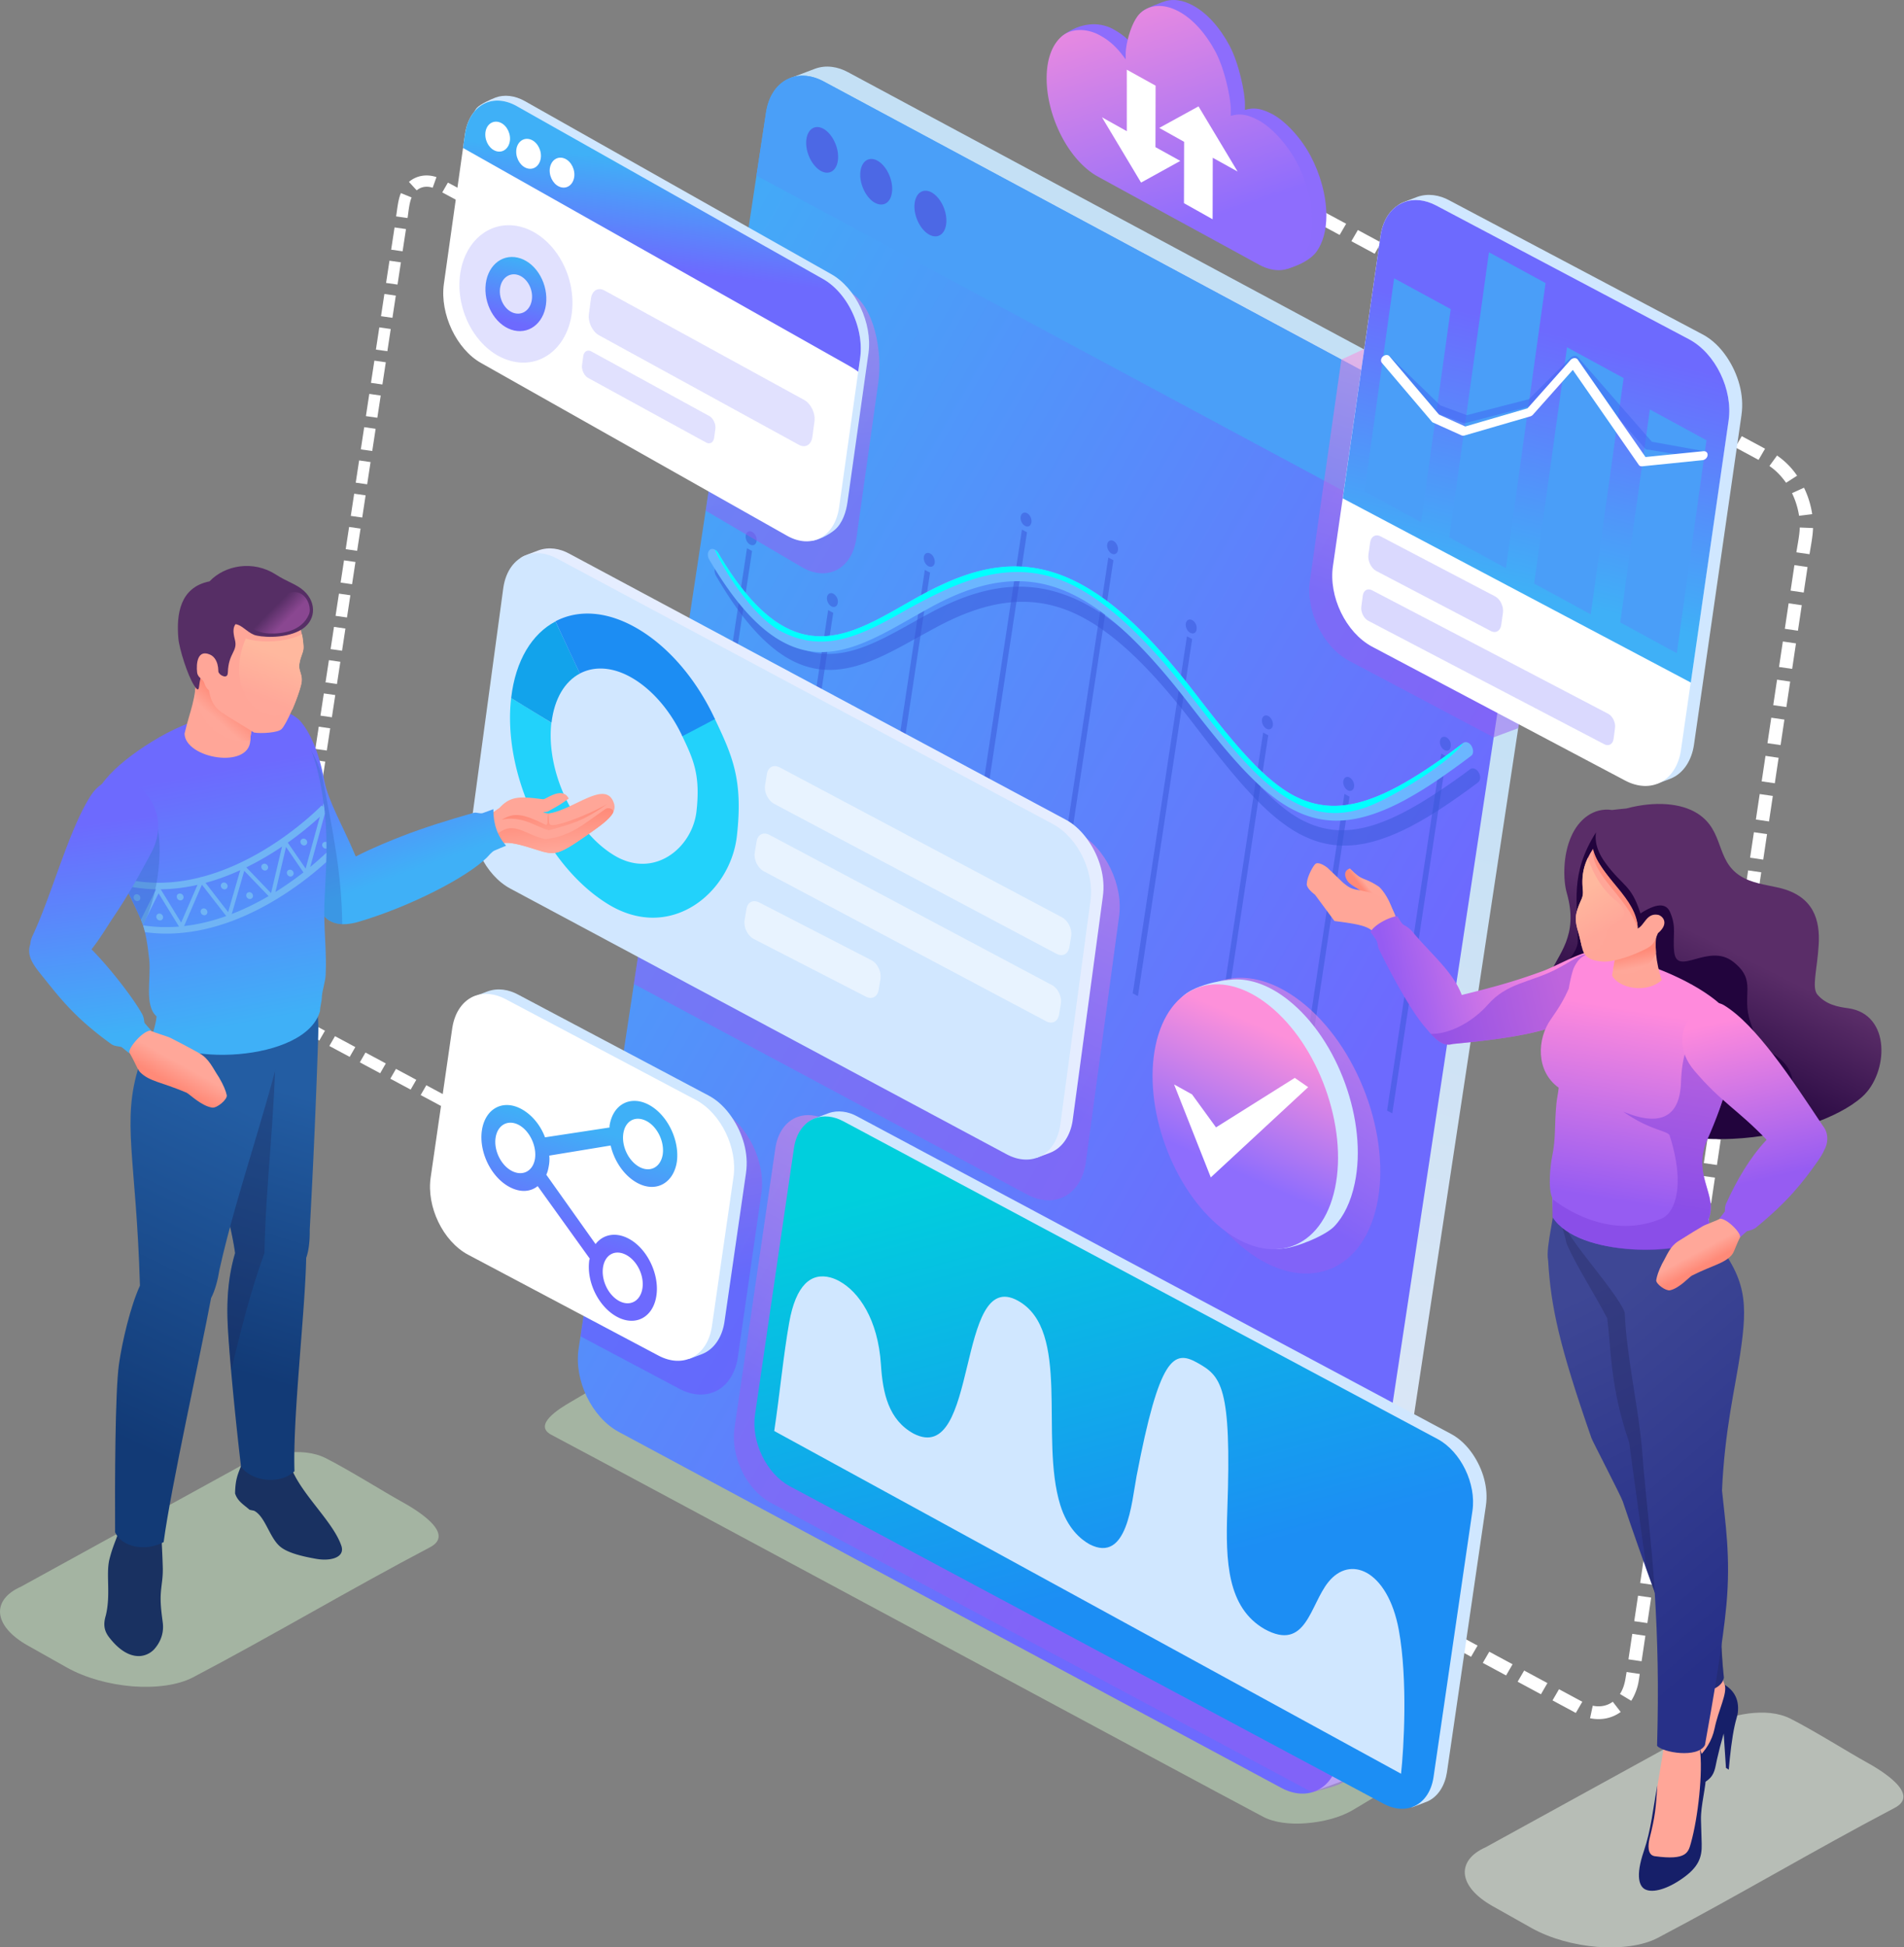
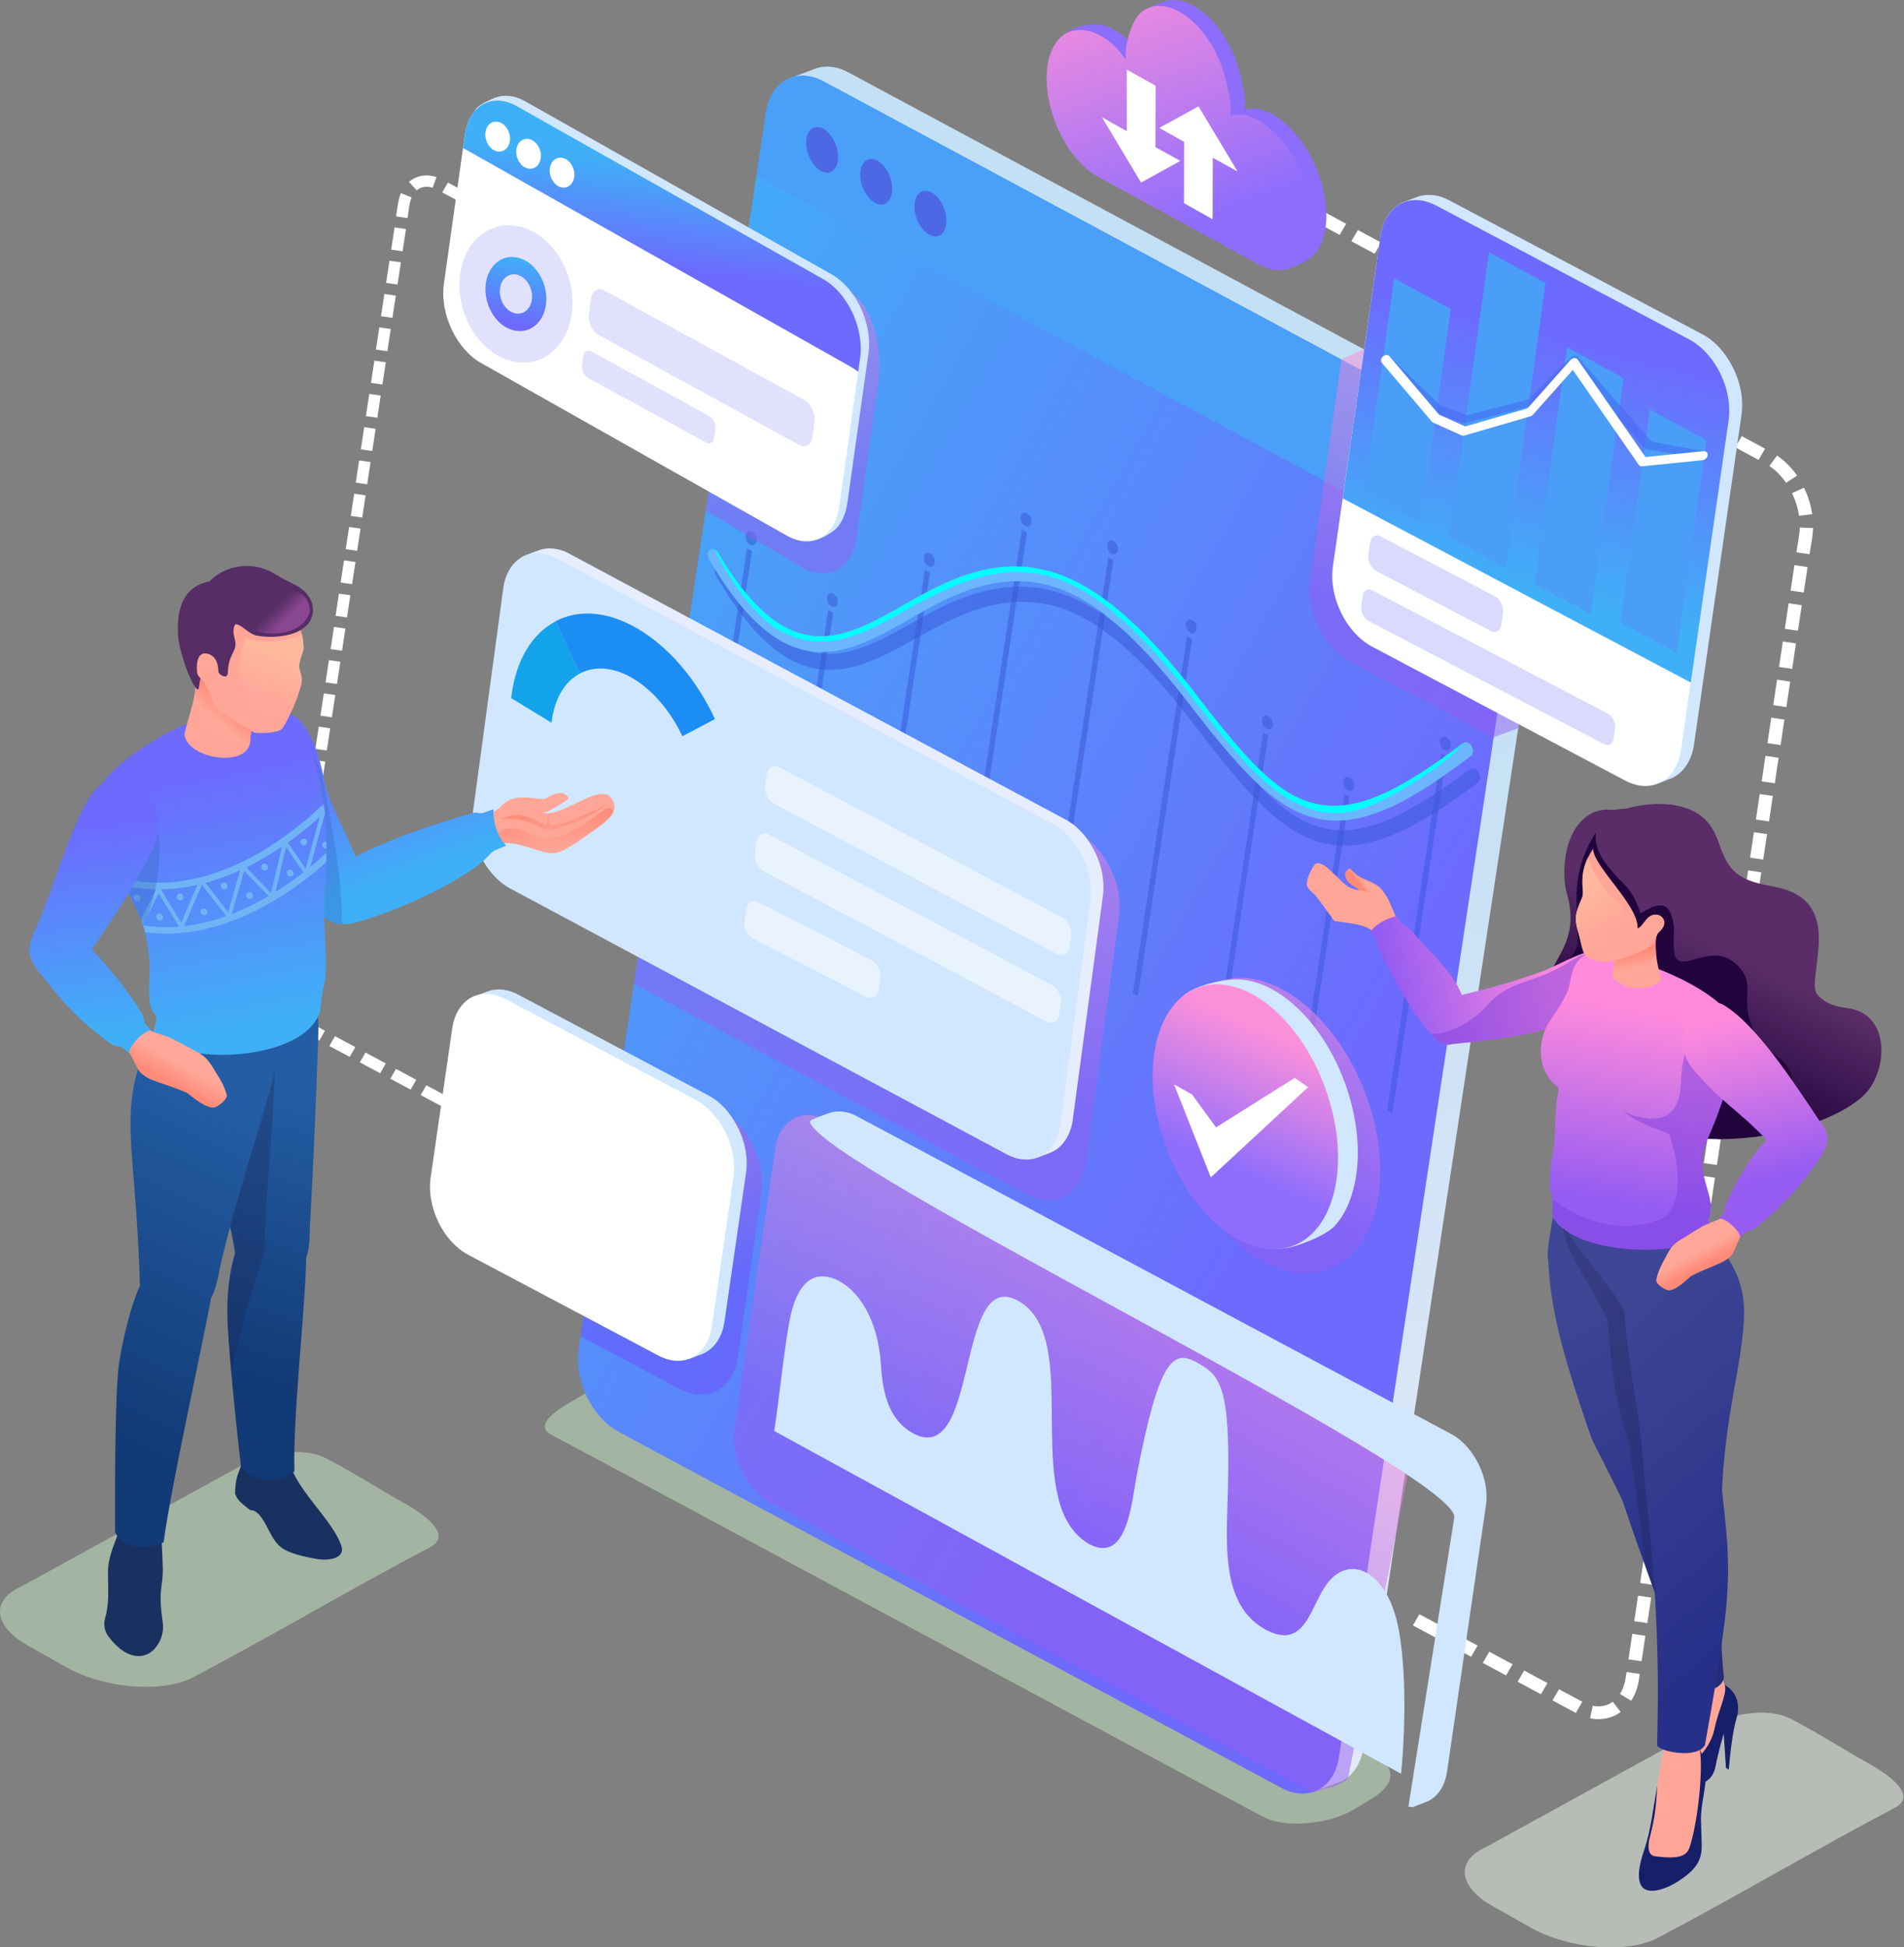
<svg xmlns="http://www.w3.org/2000/svg" width="177" height="181" fill="none">
  <rect width="100%" height="100%" fill="#808080" stroke="none" />
  <path fill="#fff" d="m134.115 151.2-.603 1.039-2.165-1.165.603-1.039 2.165 1.165Zm-17.49-133.621 1.43.773.604-1.04-1.43-.772-.604 1.039Zm2.506 1.356.604-1.04 2.165 1.166-.604 1.04-2.165-1.166Zm3.241 1.736.604-1.04 2.164 1.166-.603 1.04-2.165-1.166Zm3.254 1.748.604-1.039 2.164 1.166-.603 1.04-2.165-1.167Zm3.241 1.736.603-1.039 2.165 1.166-.603 1.04-2.165-1.167Zm3.241 1.75.603-1.04 2.165 1.166-.603 1.039-2.165-1.166Zm3.241 1.735.603-1.039 2.165 1.166-.604 1.039-2.164-1.166Zm3.254 1.749.603-1.04 2.165 1.166-.604 1.04-2.164-1.166Zm3.24 1.736.604-1.04 2.165 1.166-.604 1.04-2.165-1.166Zm3.241 1.748.604-1.039L147.853 33l-.604 1.04-2.165-1.167Zm3.254 1.736.604-1.039 2.165 1.166-.604 1.04-2.165-1.167Zm3.241 1.75.604-1.04 2.165 1.166-.604 1.039-2.165-1.166Zm3.241 1.735.604-1.039 2.164 1.166-.603 1.039-2.165-1.166Zm3.241 1.749.603-1.04 2.165 1.166-.603 1.04-2.165-1.166Zm3.254 1.736.603-1.04 2.165 1.166-.603 1.04-2.165-1.166Zm3.175 1.736c.617.418 1.115.95 1.548 1.558l1.024-.658a7.167 7.167 0 0 0-1.863-1.876l-.709.976Zm2.099 2.521a7.42 7.42 0 0 1 .656 2.104l1.221-.152a8.558 8.558 0 0 0-.761-2.458l-1.116.506Zm.722 3.194c-.026.747-.21 1.596-.315 2.306l1.22.177c.118-.747.302-1.634.328-2.433l-1.233-.05Zm-.499 3.497 1.221.177-.355 2.37-1.22-.177.354-2.37Zm-.538 3.548 1.221.177-.355 2.37-1.22-.177.354-2.37Zm-.537 3.548 1.22.178-.354 2.37-1.221-.178.355-2.37Zm-.538 3.548 1.22.178-.354 2.37-1.221-.178.355-2.37Zm-.538 3.536 1.22.177-.354 2.37-1.221-.178.355-2.37Zm-.538 3.547 1.22.178-.354 2.37-1.221-.178.355-2.37Zm-.538 3.549 1.22.177-.354 2.37-1.221-.178.355-2.37Zm-.538 3.548 1.22.177-.354 2.37-1.221-.178.355-2.37Zm-.538 3.548 1.22.177-.354 2.37-1.22-.178.354-2.37Zm-.538 3.548 1.22.177-.354 2.37-1.22-.178.354-2.37Zm-.538 3.548 1.22.177-.354 2.37-1.22-.178.354-2.37Zm-.538 3.548 1.22.177-.354 2.37-1.22-.178.354-2.37Zm-.538 3.548 1.22.177-.354 2.37-1.22-.178.354-2.37Zm-.538 3.548 1.22.177-.354 2.37-1.22-.178.354-2.37Zm-.538 3.548 1.22.177-.354 2.37-1.22-.178.354-2.369Zm-.538 3.548 1.22.177-.354 2.37-1.22-.178.354-2.369Zm-.538 3.548 1.22.177-.354 2.37-1.22-.178.354-2.369Zm-.538 3.548 1.22.177-.354 2.37-1.22-.177.354-2.37Zm-.538 3.548 1.22.177-.354 2.37-1.22-.177.354-2.37Zm-.538 3.548 1.221.177-.355 2.37-1.22-.177.354-2.37Zm-.538 3.548 1.221.177-.355 2.37-1.22-.177.354-2.37Zm-.538 3.548 1.221.177-.355 2.37-1.22-.177.354-2.37Zm-.538 3.548 1.221.178-.355 2.369-1.22-.177.354-2.37Zm-.538 3.548 1.221.178-.355 2.369-1.22-.177.354-2.37Zm-.538 3.548 1.221.178-.355 2.369-1.22-.177.354-2.37Zm-.537 3.548 1.22.178-.354 2.369-1.221-.177.355-2.37Zm-.538 3.548 1.22.178-.354 2.369-1.221-.177.355-2.37Zm-.552 3.548 1.221.178-.355 2.369-1.22-.177.354-2.37Zm-.537 3.548 1.22.178-.354 2.369-1.221-.177.355-2.37Zm-.525 3.548 1.22.178-.079.545a5.025 5.025 0 0 1-.708 1.951l-1.05-.634c.289-.443.446-.975.525-1.495l.092-.545Zm-1.286 2.763c-.538.393-1.194.507-1.863.367l-.25 1.166c1.011.203 2.008.025 2.848-.583l-.735-.95Zm-2.834 0-.604 1.039-2.165-1.166.604-1.039 2.165 1.166Zm-3.241-1.736-.604 1.039-2.165-1.166.604-1.039 2.165 1.166Zm-3.241-1.749-.604 1.039-2.165-1.166.604-1.039 2.165 1.166Zm-3.254-1.736-.604 1.039-2.164-1.166.603-1.039 2.165 1.166Z" />
  <path fill="#8D6DFC" d="M103.452 2.69c1.128.608 1.784 1.305 2.519 2.306-.013-.178-.013.469-.013-.52 0-.988-.577-2.597.223-3.396.315-.316 1.876-.9 2.244-1 .708-.178 1.548-.064 2.427.405 1.351.71 2.559 2.09 3.451 3.763.892 1.673 1.443 4.448 1.43 5.449 0 1.001 0 .342-.013.52.748-.216 1.417-.216 2.585.405 1.154.62 2.611 2.142 3.516 3.84.905 1.698 1.47 3.687 1.483 5.537 0 1.445-.341 2.598-.919 3.396-.59.798-1.719 1.28-2.519 1.533-2.296.773-6.744-3.738-9.08-5.018-2.479-1.356-4.959-2.711-7.413-4.055-1.338-.735-2.545-2.129-3.398-3.788-.853-1.66-1.378-3.6-1.365-5.411.013-1.052-.787-2.636.25-3.396 1.587-1.179 3.306-1.255 4.592-.57Z" />
  <path fill="url(#a)" d="M102.153 3.235c1.128.595 1.784 1.305 2.506 2.306-.013-.178-.013.469-.013-.52 0-.988.564-3.155 1.443-3.877.879-.723 2.099-.811 3.451-.102 1.351.71 2.558 2.091 3.451 3.764.892 1.672 1.443 4.448 1.43 5.449 0 1 0 .342-.013.52.748-.216 1.417-.216 2.585.405 1.154.62 2.611 2.141 3.516 3.84.905 1.697 1.47 3.674 1.483 5.537 0 1.862-.551 3.244-1.47 3.978-.905.723-2.152.799-3.529.038a2640.18 2640.18 0 0 0-7.519-4.105l-7.413-4.055c-1.338-.735-2.546-2.129-3.398-3.789-.853-1.66-1.378-3.599-1.365-5.41.013-1.813.564-3.143 1.443-3.865.88-.735 2.283-.71 3.412-.114Z" />
  <path fill="#fff" d="m104.751 12.193-2.31-1.292 3.635 6.07 3.648-2.015-2.31-1.28.013-5.715-2.676-1.483v5.715Z" />
  <path fill="#fff" d="m112.741 14.664 2.309 1.28-3.634-6.057-3.648 2.002 2.309 1.293-.013 5.702 2.664 1.495.013-5.715ZM43.935 19.403l.525-.912 1.89 1.014-.526.912-1.889-1.014Zm2.782 85.267-1.417-.76-.525.912 1.417.761.525-.913Zm-2.362-1.28-.525.913-1.89-1.014.526-.912 1.889 1.013Zm-2.834-1.508-.525.913-1.89-1.014.525-.912 1.89 1.013Zm-2.821-1.52-.525.912-1.89-1.014.525-.912 1.89 1.014Zm-2.834-1.52-.525.912-1.89-1.014.525-.912 1.89 1.013Zm-2.834-1.521-.525.912-1.89-1.014.525-.912 1.89 1.014ZM30.21 95.8l-.525.912-.971-.52a4.604 4.604 0 0 1-.945-.697l.761-.735c.184.177.473.406.709.52l.97.52Zm-2.283-1.775a4.81 4.81 0 0 1-.722-1.736l-1.063.19c.144.748.446 1.47.866 2.116l.919-.57Zm-.8-2.66c.025-.66.183-1.37.275-2.003l-1.063-.152c-.105.659-.262 1.432-.289 2.116l1.076.038Zm.445-3.042-1.063-.152.315-2.066 1.063.152-.315 2.066Zm.46-3.092-1.063-.152.315-2.066 1.062.153-.315 2.065Zm.472-3.092-1.063-.152.315-2.065 1.063.152-.315 2.065Zm.472-3.092-1.063-.152.315-2.065 1.063.152-.315 2.065Zm.473-3.091-1.063-.153.315-2.065 1.063.152-.315 2.066Zm.472-3.105-1.063-.152.315-2.066 1.063.153-.315 2.065Zm.46-3.092-1.064-.152.315-2.066 1.063.153-.315 2.065Zm.471-3.092-1.062-.152.315-2.065 1.062.152-.314 2.065Zm.473-3.092-1.063-.152.315-2.065 1.063.152-.315 2.065Zm.472-3.092-1.063-.152.315-2.065 1.063.152-.315 2.066Zm.46-3.091-1.063-.152.315-2.066 1.062.152-.315 2.066Zm.472-3.092-1.063-.152.315-2.066 1.063.152-.315 2.066Zm.472-3.105-1.063-.152.315-2.065 1.063.152-.315 2.065Zm.473-3.092-1.063-.152.315-2.065 1.062.152-.314 2.065Zm.459-3.091-1.063-.152.315-2.066 1.063.152-.315 2.066Zm.472-3.092-1.063-.152.315-2.066 1.063.152-.315 2.066Zm.472-3.092-1.062-.152.315-2.066 1.062.152-.315 2.066Zm.473-3.092-1.063-.152.315-2.066 1.063.153-.315 2.065Zm.459-3.092-1.063-.152.315-2.065 1.063.152-.315 2.065Zm.472-3.105-1.062-.151.314-2.066 1.063.152-.315 2.066Zm.473-3.091-1.063-.152.315-2.066 1.063.152-.315 2.066Zm.472-3.092-1.063-.152.315-2.066 1.063.152-.315 2.066Zm.46-3.092-1.063-.152c.105-.646.17-1.52.446-2.167l.997.406c-.236.52-.302 1.47-.38 1.913Zm.852-2.572c.42-.355.971-.419 1.483-.241l.354-.989c-.892-.304-1.85-.164-2.559.444l.722.786Zm2.375.19.525-.913 1.89 1.014-.526.912-1.889-1.013Z" />
  <path fill="#C8E8C4" d="m127.87 163.352-65.355-34.897c-1.6-.71-3.963-1.381-5.537-.456l-4.028 2.369c-.814.482-3.477 2.053-1.693 2.991 5.235 2.75 60.855 32.705 66.169 35.505 1.01.533 2.48.723 4.028.596 1.535-.127 3.136-.519 4.356-1.254l1.614-.963c1.141-.672 1.771-1.42 1.824-2.129.065-.685-.394-1.331-1.378-1.762Z" opacity=".5" />
  <path fill="url(#b)" d="M78.85 6.72c-.945-.52-2.047-.71-3.084-.33l-2.309.874c-.84 4.194 47.904 158.078 48.967 159.142l2.06-.747c1.352-.52 2.06-1.876 2.27-3.206l17.438-114.906v-.013c.288-1.938-.315-3.94-1.417-5.563-.591-.874-1.378-1.672-2.323-2.166L78.85 6.719Z" />
  <path fill="url(#c)" d="M138.169 40.654 76.566 7.568c-2.506-1.343-4.907-.05-5.353 2.877L53.79 125.35c-.447 2.927 1.22 6.387 3.739 7.743l61.589 33.085c2.507 1.343 4.908.051 5.354-2.864l17.438-114.905c.446-2.94-1.234-6.412-3.74-7.755Z" />
  <path fill="#4A9FF8" d="M138.169 40.654 76.566 7.568c-2.506-1.343-4.907-.05-5.353 2.877l-.892 5.88 70.682 37.963.892-5.905c.46-2.914-1.22-6.386-3.726-7.73Z" />
  <path fill="#4C68E5" d="M76.055 15.716c-.787-.634-1.273-1.939-1.063-2.927.21-.989 1.024-1.28 1.811-.646.787.633 1.273 1.938 1.063 2.927-.21.988-1.024 1.28-1.81.646ZM81.08 18.681c-.787-.633-1.272-1.938-1.062-2.927.21-.988 1.023-1.28 1.81-.646.788.633 1.273 1.939 1.063 2.927-.197.988-1.01 1.267-1.81.646ZM86.12 21.634c-.788-.634-1.274-1.939-1.064-2.927.21-.989 1.024-1.28 1.811-.647.787.634 1.273 1.94 1.063 2.928-.197.988-1.01 1.28-1.81.646Z" />
  <path fill="#3856D8" d="M134.456 68.531c-.275-.14-.538 0-.59.317-.053.33.131.71.407.862.288.152.551.012.59-.317a.837.837 0 0 0-.407-.862ZM64.404 84.13l.472.253 5.039-33.174-.473-.253-5.038 33.174Zm5.51-34.695c-.275-.14-.537 0-.59.33-.052.316.131.71.407.849.289.152.551.012.604-.317.052-.33-.132-.71-.42-.862Zm2.034 40.46.473.254 5.038-33.187-.472-.254-5.039 33.187Zm5.524-34.707c-.275-.152-.538 0-.59.317-.053.316.144.71.406.849.276.152.552 0 .591-.317.066-.317-.131-.697-.407-.849Zm3.477 30.957.486.253 5.025-33.174-.485-.254-5.026 33.175Zm5.524-34.695c-.275-.152-.55 0-.59.317-.053.316.144.71.42.861.275.14.538 0 .59-.316.04-.33-.144-.723-.42-.862Zm3.49 30.956.473.254 5.038-33.187-.472-.253-5.039 33.186ZM95.474 47.7c-.275-.152-.538 0-.59.33-.053.316.13.696.406.848.29.153.538 0 .59-.316.053-.33-.117-.71-.406-.862Zm2.52 37.293.472.253 5.038-33.174-.472-.254-5.039 33.175Zm5.523-34.708c-.275-.152-.538 0-.59.317-.053.317.144.71.407.849.275.152.551 0 .59-.317.052-.304-.131-.697-.407-.849Zm1.785 42.044.485.254 5.039-33.187-.486-.254-5.038 33.187Zm5.524-34.694c-.276-.14-.538-.013-.591.329-.052.317.144.697.407.849.289.152.551.013.59-.304.066-.342-.118-.722-.406-.874Zm1.561 43.628.472.253 5.039-33.174-.473-.253-5.038 33.174Zm5.524-34.708c-.276-.152-.551 0-.591.317-.052.317.145.71.42.862.276.152.538 0 .591-.317.039-.33-.145-.71-.42-.862Zm2.034 40.423.472.253 5.038-33.187-.472-.253-5.038 33.187Zm5.523-34.708c-.275-.152-.537 0-.59.317-.052.33.131.71.407.862.275.152.551 0 .59-.317.053-.33-.131-.71-.407-.862Zm3.478 30.957.485.253 5.038-33.186-.485-.254-5.038 33.187Z" opacity=".5" />
  <path fill="#3856D8" d="M137.462 71.8a.752.752 0 0 0-.315-.317c-.158-.089-.328-.089-.459 0a58.582 58.582 0 0 1-3.241 2.268 34.012 34.012 0 0 1-2.782 1.66c-4.015 2.117-6.915 2.269-9.775.735-2.795-1.558-5.498-4.84-9.027-9.453-3.936-5.17-7.426-8.667-10.93-10.542a13.197 13.197 0 0 0-1.561-.723c-4.041-1.609-8.135-1.051-13.055 1.622-.512.266-.998.545-1.496.824-3.779 2.116-7.322 4.093-11.153 2.04-1.994-1.064-4.054-3.218-6.272-7.007a.75.75 0 0 0-.315-.317c-.157-.089-.328-.089-.459.013-.223.177-.25.595-.052.925 2.466 4.245 4.75 6.627 6.94 7.805 4.12 2.205 7.9.089 11.94-2.166.5-.267.998-.545 1.496-.812 4.684-2.546 8.581-3.091 12.36-1.596.473.19.932.405 1.404.659 3.307 1.774 6.639 5.132 10.444 10.124 3.661 4.778 6.469 8.186 9.5 9.884.052.038.118.064.171.089 3.017 1.61 6.166 1.47 10.431-.76a34.175 34.175 0 0 0 2.847-1.698 71.433 71.433 0 0 0 3.267-2.307c.276-.202.302-.608.092-.95Z" opacity=".5" />
  <path fill="#6BB6FF" d="M136.805 69.355a.752.752 0 0 0-.315-.317c-.158-.076-.328-.089-.459.012a69.795 69.795 0 0 1-3.241 2.32 31.694 31.694 0 0 1-2.782 1.697c-4.015 2.167-6.915 2.357-9.775.862-2.795-1.52-5.498-4.765-9.014-9.339-3.936-5.12-7.426-8.566-10.93-10.39a16.783 16.783 0 0 0-1.548-.71c-4.041-1.546-8.135-.938-13.055 1.8-.512.265-.998.557-1.496.835-3.779 2.167-7.322 4.195-11.153 2.193-1.994-1.04-4.054-3.168-6.272-6.92a.831.831 0 0 0-.314-.316c-.158-.089-.329-.089-.46.013-.223.177-.25.595-.052.925 2.467 4.207 4.75 6.564 6.94 7.704 4.12 2.154 7.9-.025 11.94-2.331l1.496-.837c4.685-2.61 8.582-3.218 12.36-1.761.473.177.932.393 1.404.633 3.307 1.724 6.639 5.044 10.445 9.973 3.66 4.727 6.468 8.097 9.499 9.757.053.025.118.063.171.089 3.017 1.571 6.166 1.394 10.431-.9a35.28 35.28 0 0 0 2.847-1.736 74.04 74.04 0 0 0 3.267-2.344c.249-.152.263-.558.066-.912Z" />
  <path fill="#0FF" d="M136.031 69.05c-1.915 1.458-3.897 2.852-6.022 4.017-4.015 2.167-6.915 2.357-9.775.862-2.795-1.52-5.498-4.764-9.014-9.339-3.123-4.042-7.466-9.174-12.478-11.1-5.38-2.066-9.894-.026-14.551 2.636-3.78 2.166-7.322 4.194-11.153 2.192-1.995-1.04-4.054-3.168-6.272-6.919a.83.83 0 0 0-.315-.317c.63 1.559 3.438 6.184 6.167 7.603 4.12 2.154 7.663.266 11.704-2.04 4.5-2.47 9.145-4.701 14.354-2.712 4.724 1.825 9.263 7.147 12.203 10.961 3.66 4.727 6.284 7.958 9.329 9.605 2.532 1.369 4.657 1.293 6.888.495 2.335-.85 7.741-4.144 8.935-5.944Z" />
  <path fill="url(#d)" d="M100.211 77.4 63.997 58.027 58.92 91.454l36.555 19.565c2.559 1.368 5.012.063 5.459-2.928l3.083-22.808c.459-2.978-1.247-6.514-3.805-7.882Z" opacity=".5" />
  <path fill="#E5EDFF" d="m99.542 84.472-3.517 23.062.42.051 1.155-.431c1.26-.482 1.928-1.749 2.112-2.978l2.808-20.82v-.012c.262-1.8-.302-3.675-1.325-5.17-.551-.81-1.273-1.546-2.165-2.015L52.923 51.462c-.879-.481-1.903-.659-2.873-.304l-1.01.38c-.512.19-.67.33-.67.368.486 4.308 51.854 28.143 51.172 32.566Z" />
  <path fill="#D1E7FF" d="M97.875 76.59 51.768 51.906c-1.023-.545-2.033-.621-2.86-.304-1.076.405-1.876 1.457-2.113 2.99L43.975 75.4c-.42 2.724 1.141 5.956 3.477 7.197l46.12 24.684c2.335 1.255 4.566.051 4.985-2.673l2.808-20.82c.407-2.724-1.154-5.943-3.49-7.197Z" />
  <path fill="#fff" d="M98.74 85.27 72.474 71.32c-.25-.127-.486-.152-.682-.076-.263.101-.447.342-.499.71l-.17 1.026c-.106.646.275 1.419.826 1.723l26.268 13.951c.564.304 1.09.013 1.194-.633l.17-1.026c.093-.66-.288-1.42-.84-1.724ZM97.783 91.555 71.515 77.591c-.249-.127-.485-.152-.682-.076-.262.101-.446.342-.498.71l-.171 1.026c-.105.646.275 1.42.826 1.723L97.26 94.926c.564.304 1.089.012 1.194-.634l.17-1.026c.092-.647-.275-1.42-.84-1.711ZM81.015 89.25 70.57 83.875c-.25-.126-.486-.152-.683-.076-.262.102-.446.343-.498.71l-.17 1.026c-.106.647.275 1.42.826 1.724l10.444 5.372c.564.304 1.089.013 1.194-.633l.17-1.027c.092-.658-.275-1.431-.84-1.723Z" opacity=".5" />
-   <path fill="#22D2FB" d="M47.517 64.881c-.813 7.02 3.228 15.612 9.014 19.16 5.8 3.548 11.35-1.027 11.967-6.31.603-5.285-.42-7.49-2.074-10.974-1.01.532-2.02 1.077-3.03 1.596 1.075 2.243 1.732 3.675 1.351 7.071-.394 3.396-3.963 6.336-7.689 4.055-3.726-2.28-6.311-7.793-5.8-12.304a312.19 312.19 0 0 0-3.739-2.294Z" />
  <path fill="#12A3EB" d="M51.638 57.76c-2.165 1.14-3.714 3.599-4.12 7.122 1.246.773 2.519 1.533 3.752 2.293.263-2.255 1.247-3.84 2.637-4.574-.747-1.61-1.508-3.219-2.27-4.84Z" />
  <path fill="#1C8DF3" d="M59.483 58.558c-2.9-1.774-5.681-1.951-7.846-.81a554.833 554.833 0 0 0 2.27 4.853c1.39-.735 3.188-.621 5.038.52 1.85 1.14 3.45 3.09 4.487 5.309 1.01-.533 2.021-1.052 3.031-1.597-1.613-3.472-4.08-6.5-6.98-8.275Z" />
  <path fill="url(#e)" d="M115.852 116.201c-5.314-4.093-8.49-12.582-7.099-18.982 1.391-6.399 6.823-8.261 12.137-4.169 5.314 4.093 8.489 12.596 7.098 18.982-1.39 6.387-6.836 8.262-12.136 4.169Z" opacity=".5" />
  <path fill="#D0E7FF" d="M109.934 92.632c.971-.975 3.385-1.533 4.749-1.596 1.588-.076 3.359.545 5.105 1.939 4.605 3.662 7.36 11.277 6.153 17.005-.354 1.698-1.01 3.066-1.902 4.004-.84.874-3.556 1.977-4.803 2.065-7.518 1.014-12.15-20.553-9.302-23.417Z" />
  <path fill="url(#f)" d="M113.581 114.174c-4.605-3.662-7.361-11.278-6.154-17.006 1.207-5.727 5.918-7.4 10.523-3.738 4.606 3.662 7.361 11.278 6.154 17.006-1.207 5.727-5.918 7.4-10.523 3.738Z" />
  <path fill="#fff" d="m120.365 100.185 1.246.861-9.053 8.389-3.412-8.642 1.667.925 2.23 3.066 7.322-4.599Z" />
  <path fill="url(#g)" d="m131.596 133.359-54.688-29.233c-.997-.533-1.968-.609-2.781-.305-1.05.393-1.824 1.407-2.047 2.902l-3.792 25.964c-.407 2.649 1.102 5.778 3.372 6.995l50.319 26.902c.551-.203 3.214-.659 3.359-1.42l6.258-31.805Z" opacity=".5" />
  <path fill="#D0E7FF" d="m135.191 141.063-4.264 26.851.393.051 1.063-.406c.052-.025.105-.038.157-.063h.014c1.167-.443 1.784-1.622 1.955-2.762l3.621-24.773v-.013c.249-1.66-.276-3.396-1.22-4.79-.512-.747-1.181-1.432-2.008-1.875l-55.226-29.525c-.813-.443-1.771-.608-2.65-.291l-.945.354c-.105.038-.184.076-.25.102-.406.152-.537.279-.537.304.433 3.991 60.514 32.743 59.897 36.836Z" />
-   <path fill="url(#h)" d="m133.642 133.752-55.225-29.525c-.945-.507-1.877-.583-2.65-.292-.998.381-1.746 1.344-1.956 2.763l-3.621 24.773c-.38 2.521 1.063 5.512 3.228 6.665l55.225 29.525c2.165 1.153 4.238.05 4.619-2.471l3.621-24.773c.368-2.509-1.076-5.5-3.241-6.665Z" />
  <path fill="#D0E7FF" d="M73.365 122.93c.617-3.497 2.034-4.675 3.832-4.194.275.076.564.19.853.355 1.77.976 3.569 3.51 3.844 7.742.17 2.674.709 5.132 3.03 6.412 6.115 3.155 3.911-15.535 9.697-12.355 4.986 2.75 2.008 12.685 3.937 18.97.669 2.179 1.889 3.206 2.729 3.674 3.516 1.812 3.91-3.915 4.369-6.323 2.126-11.138 3.464-11.759 5.616-10.568 2.243 1.255 3.241 2.116 2.821 13.749-.171 4.752 0 9.022 3.464 11.024 3.87 2.129 4.211-2.243 5.93-4.372 1.024-1.267 2.349-1.52 3.556-.861 1.312.722 2.48 2.521 2.992 5.309.852 4.663.459 11.126.21 13.369l-58.27-31.857c.511-3.408.853-7.058 1.39-10.074Z" />
  <path fill="url(#i)" d="m66.962 103.15-9.066-4.816-3.923 25.876 9.171 4.866c2.559 1.368 4.986.063 5.445-2.915l2.178-15.155c.46-2.965-1.246-6.488-3.805-7.856Z" opacity=".5" />
  <path fill="#D0E7FF" d="m66.36 110.132-2.704 16.118.42.051 1.155-.431c1.26-.482 1.929-1.749 2.112-2.978l2.008-13.875v-.013c.262-1.799-.302-3.675-1.326-5.17-.55-.811-1.272-1.546-2.164-2.015l-17.674-9.364c-.88-.482-1.903-.659-2.874-.304l-1.01.38c-.512.19-.67.33-.67.367.486 4.283 23.408 12.811 22.726 17.234Z" />
  <path fill="#fff" d="m64.692 102.237-17.674-9.364c-1.023-.545-2.033-.62-2.86-.317-1.076.406-1.876 1.457-2.113 2.99l-2.007 13.876c-.407 2.725 1.142 5.956 3.477 7.198l17.674 9.364c2.335 1.254 4.566.051 4.986-2.674l2.007-13.875c.407-2.712-1.141-5.943-3.49-7.198Z" />
-   <path fill="url(#j)" d="M61.61 107.294c-.185 1.178-1.142 1.71-2.153 1.178-1.036-.558-1.692-1.951-1.509-3.13.184-1.178 1.129-1.685 2.165-1.14.998.532 1.667 1.913 1.496 3.092Zm-5.551 10.492c.184-1.179 1.128-1.698 2.165-1.141 1.01.545 1.68 1.926 1.496 3.105-.184 1.178-1.142 1.71-2.152 1.178-1.037-.557-1.693-1.964-1.509-3.142Zm-6.324-10.1c-.184 1.179-1.155 1.673-2.165 1.141s-1.68-1.926-1.496-3.092c.184-1.179 1.142-1.711 2.152-1.179.997.533 1.68 1.952 1.509 3.13Zm10.601-4.992c-1.718-.925-3.372-.064-3.673 1.951v.152l-5.997.913c-.42-1.128-1.22-2.104-2.204-2.636-1.719-.925-3.346-.038-3.66 1.964-.303 1.989.826 4.359 2.558 5.284.997.532 1.942.469 2.624-.076l4.842 6.741-.04.114c-.302 2.015.853 4.372 2.585 5.297 1.706.912 3.346.051 3.648-1.964.301-1.989-.853-4.384-2.559-5.297-1.22-.659-2.401-.405-3.096.494l-4.58-6.449c.118-.228.184-.52.236-.824a3.3 3.3 0 0 0 .04-.95l5.707-.938c.342 1.457 1.26 2.826 2.493 3.485 1.706.912 3.346.038 3.661-1.965.276-2.027-.892-4.384-2.585-5.296Z" />
  <path fill="url(#k)" d="m146.671 42.441-19.904-9.985-2.073.963-2.913 20.477c-.433 2.851 1.194 6.222 3.634 7.527l13.436 7.109 2.283-.85 5.537-25.241Z" opacity=".5" />
  <path fill="#D0E7FF" d="m158.768 39.78-5.156 33.01.446.05 1.207-.456c1.312-.507 2.007-1.825 2.204-3.118l4.422-30.677v-.013c.276-1.875-.315-3.84-1.378-5.41-.577-.85-1.338-1.623-2.27-2.104L134.744 18.63c-.919-.507-1.994-.684-2.992-.33l-1.062.406c-.538.19-.696.355-.696.38.499 4.511 29.483 16.068 28.774 20.693Z" />
  <path fill="#fff" d="m157.036 31.544-23.5-12.431c-1.076-.57-2.126-.66-2.992-.33-1.128.418-1.968 1.52-2.204 3.117l-4.422 30.678c-.433 2.851 1.194 6.222 3.635 7.527l23.499 12.431c2.441 1.305 4.776.05 5.209-2.788l4.422-30.678c.42-2.85-1.207-6.221-3.647-7.526Z" />
  <path fill="url(#l)" d="m157.037 31.544-23.5-12.431c-1.076-.57-2.126-.66-2.992-.33-1.128.418-1.968 1.52-2.204 3.117l-3.516 24.419 32.356 17.119 3.516-24.368c.407-2.85-1.22-6.221-3.66-7.526Z" />
  <path fill="#6D6AFD" d="M127.37 50.424c.079-.57.525-.824.997-.558l10.641 5.576c.473.266.788.937.709 1.508l-.157 1.127c-.079.57-.525.824-.998.558l-10.641-5.576c-.472-.266-.787-.937-.708-1.508l.157-1.127ZM126.687 55.366c.066-.507.459-.722.879-.494 6.036 3.155 15.916 8.312 21.952 11.48.406.228.695.824.616 1.33l-.131.99c-.066.506-.459.721-.879.493-6.036-3.155-15.916-8.312-21.951-11.48-.407-.228-.696-.824-.617-1.33l.131-.99Z" opacity=".25" />
  <path fill="#4A9EF8" d="M153.375 38.056 150.62 57.85l5.261 2.864 2.756-19.793-5.262-2.864Zm-14.958-14.61-3.687 26.496 5.262 2.864 3.687-26.496-5.262-2.864Zm7.256 8.832 5.262 2.864-3.057 21.96-5.262-2.864 3.057-21.96ZM129.6 25.866l5.262 2.864-2.756 19.793-5.261-2.864 2.755-19.793Z" />
  <path fill="#4164F3" d="M128.472 33.621c-.144-.139-.092-.367.092-.507.197-.139.472-.151.604-.012l4.723 4.574 2.467.913 5.76-1.483 3.897-3.865c.17-.164.446-.215.616-.101.04.025.066.05.079.076l6.849 7.844 4.711.849c.236-.026.42.114.393.316-.013.203-.223.38-.472.393l-4.92-.824c-.145.013-.276-.025-.355-.113l-6.691-7.654-3.622 3.573a.569.569 0 0 1-.262.14l-6.075 1.57a.453.453 0 0 1-.289-.012l-2.637-.976a.311.311 0 0 1-.144-.076l-4.724-4.625Z" opacity=".5" />
  <path fill="#fff" d="M128.459 33.723c-.131-.165-.092-.431.105-.596.197-.165.473-.177.604-.013l4.605 5.424 2.441 1.102L142 37.955l3.989-4.486c.17-.19.446-.24.616-.114.04.026.066.064.079.089l6.285 9.035 5.38-.545c.236-.026.42.14.393.38a.534.534 0 0 1-.472.456l-5.59.57c-.144.013-.275-.025-.341-.139l-6.127-8.82-3.7 4.157a.516.516 0 0 1-.263.165l-6.101 1.774a.452.452 0 0 1-.289-.013l-2.611-1.178a.275.275 0 0 1-.144-.102l-4.645-5.461Z" />
  <path fill="url(#m)" d="m69.01 22.698 9.945 4.41c2.375 1.33 3.083 5.613 2.69 8.477l-2.021 14.382c-.394 2.864-2.637 4.118-5.012 2.788L65.61 47.47l.354-2.382 3.044-22.391Z" opacity=".5" />
  <path fill="#D0E7FF" d="M43.987 12.104c.132-.963-.144-1.545.355-2.09.315-.342 1.312-.799 1.732-.95.8-.292 1.771-.203 2.755.354l28.433 16.055c2.296 1.28 3.844 4.562 3.477 7.324l-1.955 13.876c-.118.861-.446 1.963-1.207 2.597-.538.444-1.443.912-2.073.988-.656.076-.827-.494-1.548-.9L45.509 33.305c-2.296-1.28-3.844-4.562-3.477-7.324l1.956-13.876Z" />
  <path fill="#fff" d="M43.214 12.548c.38-2.762 2.532-3.966 4.828-2.686L76.49 25.917c2.296 1.28 3.844 4.561 3.477 7.324L78.01 47.116c-.38 2.763-2.546 3.966-4.829 2.687L44.736 33.748c-2.296-1.28-3.844-4.562-3.477-7.324l1.955-13.876Z" />
  <path fill="url(#n)" d="M43.214 12.548c.38-2.762 2.532-3.966 4.828-2.686l28.446 16.055c2.296 1.28 3.845 4.561 3.477 7.324l-.184 1.305a9.685 9.685 0 0 0-.76-.494l-35.978-20.3.17-1.204Z" />
  <path fill="#6D6AFD" d="M48.239 21.038c2.9.646 5.117 3.966 4.972 7.438-.157 3.472-2.624 5.766-5.523 5.12-2.9-.634-5.118-3.967-4.973-7.439.157-3.459 2.624-5.753 5.524-5.119Z" opacity=".2" />
  <path fill="url(#o)" d="M48.108 23.94c1.562.342 2.756 2.141 2.677 4.017-.079 1.875-1.417 3.104-2.979 2.762-1.561-.342-2.755-2.142-2.676-4.017.078-1.875 1.417-3.104 2.978-2.762Zm-.066 1.584c-.826-.178-1.535.468-1.574 1.47-.04.988.59 1.951 1.417 2.128.827.178 1.535-.468 1.575-1.47.039-.988-.59-1.938-1.418-2.128Z" />
  <path fill="#6D6AFD" d="M54.944 27.716c.105-.735.682-1.052 1.286-.697l18.566 10.175c.603.355 1.023 1.242.918 1.977l-.197 1.457c-.105.735-.682 1.052-1.285.697L55.664 31.15c-.616-.355-1.023-1.242-.918-1.977l.197-1.457ZM54.222 33.09c.066-.432.394-.622.761-.42l10.97 6.007c.354.203.603.735.55 1.166l-.118.862c-.065.43-.393.62-.76.418l-10.97-6.006c-.354-.203-.603-.735-.55-1.166l.117-.862Z" opacity=".2" />
  <path fill="#fff" d="M46.323 11.332c.63.139 1.116.861 1.09 1.622-.04.76-.578 1.254-1.208 1.115-.63-.14-1.115-.862-1.089-1.622.026-.76.565-1.255 1.207-1.115ZM49.197 12.928c.63.14 1.116.862 1.09 1.622-.04.76-.578 1.255-1.208 1.115-.63-.14-1.115-.862-1.089-1.622.026-.76.578-1.254 1.207-1.115ZM52.307 14.677c.63.14 1.115.862 1.089 1.622-.04.76-.578 1.255-1.207 1.115-.63-.14-1.116-.862-1.09-1.622.04-.76.578-1.254 1.208-1.115Z" />
  <path fill="#C8E8C4" d="m1.948 147.475 20.587-11.316c2.244-.988 5.458-1.774 7.741-.634 2.087 1.052 5.511 3.194 7.033 4.03 1.155.634 5.157 2.952 2.664 4.258-7.335 3.852-14.578 8.173-22.03 12.088-1.404.735-3.464 1.001-5.63.837-2.151-.178-4.355-.773-6.1-1.749-1.234-.697-2.454-1.381-3.648-2.053-1.614-.912-2.467-1.977-2.559-2.978-.078-.975.565-1.875 1.942-2.483Z" opacity=".5" />
  <path fill="#FFA698" d="M50.968 75.614a2.994 2.994 0 0 1-.486-.114c.184-.025.328-.05.42-.063.735-.406 1.129-.596 1.968-1.216-.59-1.154-2.06.037-2.348.063-.118.012-.88-.127-1.627-.152-1.063-.05-1.732.164-2.454.95-.341.228-.722.507-1.102.798.092.964.223 1.774.827 2.623.196-.088.393-.139.577-.152.748-.076 1.47.09 3.136.621 1.68.545 1.981.52 4.579-1.28 1.902-1.317 2.939-2.065 2.611-3.04-.748-2.269-3.753.645-6.101.962Z" />
  <path fill="url(#p)" d="M50.758 77.997c-1.614-.254-2.755-1.546-4.08-.786-.328.19-.643.38-.932.57.105.24.25.494.42.735.197-.089.394-.14.577-.152.748-.076 1.47.089 3.136.62 1.68.546 1.981.52 4.58-1.279 1.285-.887 2.164-1.52 2.519-2.129.17-.304-.328-.633-.735-.354-2.086 1.444-3.136 2.458-5.485 2.775Z" />
  <path fill="url(#q)" d="M56.531 74.664c-.708.52-4.448 2.18-5.314 2.015-.236-.05-.196-.482-.223-1.027-.183.355.04 1.166-.315.989-2.007-.989-2.873-1.166-4.028-.456.8-.178 1.549-.076 2.283.164.696.228 1.339.621 2.087.824 1.941-.558 3.11-.748 5.51-2.509Z" />
  <path fill="url(#r)" d="M29.778 84.674c-.407-.38-.787-.785-1.05-1.026-2.033-1.825-5.38-7.73-7.255-16.536.682-.533 2.69-1.04 3.057-1.115 1.587-.305 2.926.506 3.385 1.026.84.963 1.706 2.712 2.23 5.525.355 1.888 1.811 4.41 2.795 6.754.04.101.092.202.132.304 1.653-.85 3.424-1.546 4.33-1.901 1.968-.76 4.198-1.47 6.626-2.154.288-.076.55.101.84.025.157-.063.865-.304.996-.367-.013 1.394.394 2.496 1.181 3.396-.144.05-.931.392-1.089.456-.236.114-.512.456-.695.646-1.824 1.812-7.072 4.537-11.914 5.968-1.64.482-2.873.216-3.569-1Z" />
  <path fill="#3469C0" d="M29.778 84.674c-.407-.38-.787-.785-1.05-1.026-2.033-1.825-5.38-7.73-7.255-16.536 4.054-3.18 7.925 2.078 8.594 5.6.866 4.575 1.706 8.465 1.745 13.192-.892-.051-1.575-.431-2.034-1.23Z" opacity=".35" />
  <path fill="#193161" d="M11.08 141.722c-.118.393-.053.722-.25 1.229-.196.52-.432 1.09-.656 1.977-.34 1.381.132 3.231-.328 5.183-.236.785-.223 1.406.315 2.091.525.671 1.522 1.761 2.808 1.723a2.016 2.016 0 0 0 1.365-.634c.485-.545.892-1.33.813-2.319-.026-.367-.249-1.571-.21-2.661.04-.963.21-1.482.197-2.534-.026-1.115-.118-2.636-.131-3.358l-3.923-.697ZM22.496 136.033c-.38.988-.617 1.406-.643 2.775.236.722.761 1.013 1.351 1.52l.42.089c1.024.532 1.404 2.42 2.362 3.282.67.608 2.008.938 3.346 1.178 1.417.267 2.768-.126 2.401-1.203-.918-2.687-4.894-5.715-4.986-8.706l-4.251 1.065Z" />
  <path fill="url(#s)" d="M28.465 116.911c-.105 5.145-1.26 14.762-1.089 19.831-1.364 1.318-4.08.912-4.973-.444-.55-4.663-1.194-11.277-1.26-13.837-.052-2.129.145-4.08.71-5.994-.788-5.626-4.16-13.292-3.36-18.589.355-2.319 1.93-4.828 2.389-6.741 3.962 4.714 6.993 2.458 8.633 2.053-.013 1.634.118 1.419.066 3.13a802.201 802.201 0 0 1-.788 17.993c.014.887-.065 1.876-.328 2.598Z" />
  <path fill="#1E2353" d="M21.498 127.34c-.183-2.028-.315-3.789-.34-4.879-.053-2.129.143-4.08.708-5.994-.788-5.626-4.16-13.292-3.36-18.589.355-2.319 1.93-4.828 2.389-6.741 3.962 4.714 6.993 2.458 8.633 2.053v.481l-5.196 3.713 1.286-.279c-.052 6.678-.905 12.773-1.036 19.35-1.339 3.738-2.126 6.931-3.058 10.771l-.026.114Z" opacity=".3" />
  <path fill="url(#t)" d="M19.623 120.649c-.958 5.145-3.74 17.614-4.41 22.682-1.718.925-3.91.444-4.513-.912-.026-4.663 0-13.039.355-15.599.301-2.129 1.075-5.411 1.955-7.324-.355-12.013-1.745-15.206-.066-20.502.735-2.32 2.664-4.562 3.45-6.488 1.064 1.584 2.704 3.814 6.233 3.548.341-.026 3.28-2.053 4.251-2.281-1.233 7.147-4.762 16.473-6.481 24.266-.145.899-.394 1.888-.774 2.61Z" />
  <path fill="url(#u)" d="M25.12 65.883c.393.05.735.164 1.102.354 2.624 1.407 3.53 5.538 3.95 9.15.367 3.142.091 5.74-.014 8.616-.079 2.293.223 4.41.118 6.576-.026.647-.288 1.344-.354 2.028 0 .494-.184.976-.17 1.356-1.313 4.828-13.699 5.22-15.51 1.964.132-.482.276-.963.315-1.457-1.167-1.027-.498-3.523-.682-5.272-.144-1.305-.328-2.648-.735-3.611-1.68-4.004-4.04-7.096-4.5-10.175-.328-2.117 2.48-4.752 6.18-6.894 3.555-2.052 8.384-3.18 10.3-2.635Z" />
  <path fill="#70B4F5" d="M30.171 75.5c-1.312 1.293-9.42 8.77-18.395 6.843l.092-.595c9.46 2.027 18.002-6.856 18.028-6.881l.236.215c.013.102.026.203.04.292v.127ZM30.317 80.138c-2.218 2.015-9.12 7.578-16.834 6.5a9.018 9.018 0 0 0-.184-.633c8.227 1.292 15.588-5.36 17.044-6.754 0 .304-.013.596-.026.887Z" />
  <path fill="#70B4F5" d="m13.102 85.473 1.6-3.206 2.139 3.485 1.837-4.245 2.532 3.27 1.312-4.55 2.677 2.788 1.22-5.183 1.995 2.902 1.666-6.082c.04.24.066.494.092.735.013.088.013.177.026.253l-1.64 5.956-1.968-2.877-1.181 5.03-2.703-2.812-1.338 4.638-2.598-3.346-1.863 4.321-2.165-3.522-1.457 2.927a3.088 3.088 0 0 0-.144-.368l-.04-.114Z" />
  <path fill="#70B4F5" d="M14.846 84.915c.17.013.315.165.315.342a.288.288 0 0 1-.315.292.349.349 0 0 1-.315-.342c0-.178.131-.304.315-.292ZM16.749 83.052c.17.013.315.165.315.342a.288.288 0 0 1-.315.292.349.349 0 0 1-.315-.342c-.013-.178.131-.304.315-.292ZM18.966 84.434c.17.012.315.165.315.342a.288.288 0 0 1-.315.291.348.348 0 0 1-.315-.342c0-.177.145-.304.315-.291ZM20.843 82.026c.17.013.315.165.315.342a.288.288 0 0 1-.315.291.348.348 0 0 1-.315-.342c0-.164.144-.304.315-.291ZM23.204 82.926c.17.013.315.165.315.342a.288.288 0 0 1-.315.291.348.348 0 0 1-.315-.342c0-.164.131-.304.315-.291ZM24.608 80.278c.17.012.315.164.315.342a.288.288 0 0 1-.315.291.348.348 0 0 1-.314-.342c0-.177.13-.304.314-.291ZM26.983 80.835c.17.013.315.165.315.342a.288.288 0 0 1-.315.292.349.349 0 0 1-.315-.343c0-.177.131-.304.315-.29ZM28.243 77.946c.17.013.315.165.315.342a.288.288 0 0 1-.315.291.348.348 0 0 1-.315-.342c0-.164.144-.304.315-.291ZM30.263 78.25c.026 0 .053.013.079.013v.608c-.026 0-.053.013-.079 0a.349.349 0 0 1-.315-.342c0-.152.145-.292.315-.279ZM12.734 83.116c.17.013.315.165.315.342a.288.288 0 0 1-.315.292.349.349 0 0 1-.315-.342c0-.178.144-.305.315-.292Z" />
  <path fill="#3469C0" d="M14.675 77.072c.473 2.47-.13 6.665-1.39 8.87-.617-1.508-1.142-2.649-1.982-4.068.066-.177 2.782-7.856 3.372-4.802Z" opacity=".35" />
  <path fill="url(#v)" d="M13.836 95.724c.577.292 1.6.545 2.02.748.224.101 1.772.912 2.651 1.406.945.532 1.246 1.356 1.85 2.256.433.735.643 1.28.722 1.66.078.393-.906 1.216-1.352 1.153-1.023-.152-2.125-1.28-2.4-1.394-2.323-.988-3.412-1.026-4.278-1.875-.368-.355-.656-1.47-1.444-2.433l1.3-1.293.931-.228Z" />
  <path fill="url(#w)" d="M8.443 73.942c-2.06 3.206-3.556 9.035-5.393 12.988a2.247 2.247 0 0 0-.236.836c-.34.976.197 1.8.893 2.674 1.718 2.129 3.096 4.055 6.639 6.602.262.19.55.19.931.266.223.152.538.444.774.608-.301-.33 1.247-2.204 2.021-2.128-.21-.216-.42-.457-.643-.723-.052-.33-.066-.545-.223-.823-.617-1.154-2.703-3.98-4.697-6.007.826-1.039 1.522-2.242 2.1-3.091 1.023-1.508 1.928-3.067 2.741-4.575.328-.608.499-.9.814-1.52 2.283-4.613-3.202-8.985-5.72-5.107Z" />
  <path fill="#FFA698" d="M23.322 68.227c.04-.19.092-.38.131-.596.118-.595-.04-1.736.131-3.091l-5.3-2.167c-.092 2.876-.578 3.472-1.129 5.816.066 2.306 5.983 3.333 6.115.634 0-.203.013-.406.052-.596Z" />
  <path fill="url(#x)" d="M23.323 68.227c.039-.19.091-.38.13-.596.119-.595-.039-1.736.132-3.091l-5.3-2.167a23.202 23.202 0 0 1-.119 1.66c-.184 1.9 1.706 5.22 5.104 4.79 0-.203.013-.406.053-.596Z" />
  <path fill="#FFA698" d="M23.624 68.088c-.656-.418-2.427-1.458-3.018-1.876-1.272-.9-1.115-2.053-1.495-3.865-1.194-.823-1.588-1.482-1.706-2.217-.25-1.749.787-3.637 2.165-4.676 1.207-.9 2.61-1.153 4.172-.824 3.044.647 4.304 2.864 4.461 5.411.014.216-.013.418-.091.634-.171.507-.21.583-.276.95-.157.76.367 1.026.157 1.964-.288 1.28-1.377 3.764-1.823 4.182-.328.33-1.864.43-2.546.317Z" />
  <path fill="url(#y)" d="M28.073 58.951c.078.355.118.735.144 1.103a1.52 1.52 0 0 1-.092.633c-.17.507-.21.583-.276.95-.157.76.368 1.027.158 1.965-.145.62-.473 1.52-.827 2.344-1.955 1.444-3.674-.317-3.936-.646-1.233-1.534-1.325-3.814-.394-5.956 1.417.456 3.74.367 5.223-.393Z" />
  <path fill="#562E65" d="M16.579 59.319c.079.975.866 3.472 1.47 4.397.616.963.354-.216.669-.875.249-.506 1.062-.557 1.312-1.09.118.444.275.875.577 1.027.184.101.564.24.577-.291.053-1.8.932-1.927.656-3.016-.21-.811-.157-1.153.053-1.457.603.076.997.684 1.719.988.498.203 2.69.43 4.25-.393 1.51-.798 1.64-2.56.381-3.7-.708-.633-1.495-.798-2.598-1.508-2.112-1.356-4.736-.874-6.166.634-2.782.557-3.084 3.104-2.9 5.284Z" />
  <path fill="#FFA698" d="M19.517 60.84c-1.155-.508-1.286.823-1.194 1.647.066.557.551.57.67 1.013.157.532.537.824.905.85.721.05.38-1.027.34-1.445.158-.684.014-1.749-.721-2.066Z" />
  <path fill="url(#z)" d="M22.666 57.165c-.105.747.892 1.634 2.31 1.71 1.312.064 3.083-.228 3.739-1.761.236-.545-.052-1.495-.682-1.9-.433-.267-.998-.242-1.575.012-.97.405-1.771 1.457-2.466 1.71-.67.241-1.313.14-1.326.229Z" />
  <path fill="url(#A)" d="M149.86 75.285c-1.732-.253-3.096.887-3.778 2.42-.814 1.787-.775 4.119-.42 5.335 1.128 3.954-.853 5.677-1.588 7.527-.328.81-.459 1.875-.42 3.054.053 1.419.892 2.141 1.601 3.421.184 1.293.512 2.496 1.037 3.51 1.941 3.751 8.489 5.563 14.761 5.297 5.025-.228 9.88-1.939 12.071-3.916 2.414-2.167 2.729-7.666-1.325-8.224-.945-.126-2.047-.329-2.848-1.267-.551-.646-.013-2.357.118-4.637.132-2.205-.393-4.524-3.713-5.297-1.273-.292-2.506-.418-3.569-1.09-2.322-1.47-1.469-4.194-3.975-5.803-1.522-.976-3.963-1.179-6.626-.47-.446.039-.879.09-1.326.14Z" />
  <path fill="#22043D" d="M148.365 77.363c-.145 1.077.262 2.015.931 2.914 1.548 2.104 2.362 1.939 3.202 4.625 1.39-.9 2.348-1.026 2.742-.152.643 1.42.236 2.256.394 3.713.249 2.382 3.188-.887 5.497.938 2.27 1.787.709 3.054 1.588 5.588.328.95.577 2.192 1.496 2.623 2.86 1.305 3.949 4.587-1.129 6.222-3.149 1.013-7.715.76-11.533-.495-5.038-1.659-8.148-8.844-6.862-12.253.538-1.406 1.968-2.47 1.981-3.573 0-3.802-.761-6.235 1.693-10.15Z" />
  <path fill="url(#B)" d="M125.494 80.721c-.774.241-.367 1.103-.065 1.343.446.431 1.338.697 1.259 1.154-.092.506 2.808 1.47 2.795 1.431-.42-1.356-1.168-2.154-1.325-2.255-1.562-1.014-1.378-.368-2.664-1.673Z" />
  <path fill="#FFA698" d="M127.515 86.474c1.653 2.141 2.965 6.272 4.632 8.186.525.608 1.312 1.61 2.217 1.457 4.724-.798.42-2.56.932-3.801-.801-2.687-4.173-4.182-5.563-7.147a5.207 5.207 0 0 0-.25-.596c-.577-1.127-1.115-1.47-3.346-1.875-.642-.114-.865-.33-1.259-.634l-1.457-1.394c-.485-.38-.892-.506-1.089-.405-.223.114-.826 1.23-.839 1.825-.079.228.17.633.748 1.064l1.81 2.446.158.025c2.007.254 2.808.444 3.306.849Z" />
  <path fill="url(#C)" d="M135.086 97.03c3.267-.318 7.952-.812 10.471-2.066 1.64-.824 4.605-4.334 2.939-6.285-.354-.913-3.503 1-5.052 1.57-2.808 1.027-4.658 1.509-7.557 2.231-.788-2.141-2.874-3.827-4.527-5.816a2.591 2.591 0 0 0-.918-.722c-.21-.228-.368-.495-.525-.76-.276-.115-2.047.595-2.52 1.444.132.165.407.532.525.722.171.266.132.583.276.887.472 1.014 2.729 5.449 4.238 7.185.577.659 1.404 1.825 2.401 1.66.092-.025.171-.038.249-.05Z" />
  <path fill="#7E41DF" d="M135.086 97.03c3.267-.317 7.952-.812 10.471-2.066 1.417-.71 3.831-3.421 3.372-5.411-.617-.557-.984-.849-1.496-.836-.656.025-1.443.71-2.939 1.457-2.27 1.14-4.422 1.191-6.18 3.206-1.299 1.482-3.464 2.762-5.301 2.712.499.557 1.129 1.102 1.824.988.092-.025.171-.038.249-.05Z" opacity=".5" />
  <path fill="#EEFAEC" d="m138.117 171.69 20.586-11.315c2.244-.989 5.459-1.774 7.742-.634 2.086 1.052 5.511 3.193 7.033 4.03 1.154.633 5.156 2.952 2.663 4.257-7.334 3.852-14.59 8.173-22.03 12.089-1.404.735-3.464 1.001-5.629.836-2.152-.177-4.356-.773-6.101-1.748-1.233-.697-2.454-1.382-3.648-2.053-1.613-.913-2.466-1.977-2.558-2.978-.079-.976.564-1.875 1.942-2.484Z" opacity=".5" />
  <path fill="#FFA698" d="M160.147 155.509c-.105.468.197 1.153.249 1.229 1.194 1.672-.223 1.533-.17 3.915 0 .216-1.011 3.992-1.011 3.992s-2.375.557-2.558.532c-.184-.025-1.627-.57-1.627-.57.118-.203.288-.697.38-.887.683-1.293 1.05-2.851 1.312-4.423.171-1.039.499-2.648.276-3.738l3.149-.05Z" />
  <path fill="#161F69" d="M154.978 164.581c-.328.621-.499 1.04-.669 1.521-.079.241-.066.482.026.621.538.76 3.451-.494 4.435-1.28.643-.507.669-1.128.839-1.888.263-1.14.302-1.267.63-2.433l.21 3.193.263.165c.105-1.292.301-3.003.551-4.105.091-.444.262-.938.288-1.179.171-1.444-.551-2.179-1.207-2.598.223.887-.59 2.294-.958 4.081-.446 2.154-2.427 3.915-4.408 3.902Z" />
  <path fill="url(#D)" d="M144.468 111.475c.223.976-.814 4.372-.551 5.677.249 4.295 1.036 7.919 4.028 16.511 0 .101 2.729 5.347 2.913 5.892 1.863 5.601 4.185 11.683 6.167 17.335.734.545 2.952.38 3.227-.951-.616-5.651.053-11.227-.944-15.091-.761-2.94-1.772-4.283-3.412-6.476-.498-5.55-.866-16.688-2.178-20.958l-9.25-1.939Z" />
  <path fill="#1E2353" d="M144.467 111.475c.223.976.893 2.8 1.168 4.105.84 1.977 2.598 4.676 3.779 6.957.354 2.75.262 6.412 2.034 11.519l1.613 11.797c1.326 3.7 2.717 7.451 3.976 11.037.735.545 2.952.38 3.228-.951-.617-5.651.052-11.227-.945-15.091-.761-2.94-1.771-4.283-3.411-6.476-.499-5.55-.866-16.688-2.178-20.958l-9.264-1.939Z" opacity=".3" />
  <path fill="#FFA698" d="M157.812 161.236c-.053.519.197 1.052.262 1.571.092.786.21 1.685.171 2.775a23.822 23.822 0 0 1-.643 4.993c-.171.697-.486.988-.695 1.938l-4.239.672c.42-1.546.998-4.688 1.431-7.311l.813-4.917 2.9.279Z" />
  <path fill="#161F69" d="M158.022 162.529c.249.823.525 1.254.564 2.382.04 1.128-.498 2.876-.459 4.257l.066 2.205c.039 1.28-.302 2.18-1.811 3.232-1.365.963-2.703 1.355-3.425 1.013-.538-.253-.957-1.165-.144-3.56.682-2.003.853-3.954 1.26-6.121-.145 2.129-.197 2.839-.722 4.929-.144.583-.236 1.559.485 1.66 2.966.406 3.11-.354 3.359-1.241.656-2.345 1.129-6.552.827-8.756Z" />
  <path fill="url(#E)" d="M159.111 114.858c3.293 3.979 3.372 6.184 2.663 10.974-.472 3.193-1.443 7.083-1.692 12.697.288 2.902.826 6.146.407 10.657-.302 3.32-1.26 8.996-1.995 13.013-.682 1.242-3.923.697-4.448.064.158-5.766.053-9.707-.223-14.357-.275-4.524-.84-8.718-1.181-13.191-.288-3.688-1.456-8.718-1.601-12.71-.616-1.875-6.442-8.11-5.235-8.034l13.305.887Z" />
  <path fill="url(#F)" d="M158.716 105.899c-1.482 3.308 1.037 5.132.132 7.413l.275 1.546c-2.703 1.875-12.347 2.015-14.774-1.698l-.053-1.85c-.419-.887-.144-3.13-.026-3.713.394-1.875.21-2.876.42-5.043.053-.545.158-.9.21-1.457-2.152-1.546-2.008-4.55-.735-6.349.801-1.127 1.273-1.951 1.667-2.85.118-.685.249-1.255.367-1.635.079-.317.262-.621.446-.887.617-.85 1.601-.95 3.635-.495 4.015.887 8.148 2.902 9.998 4.803 1.338 1.381 1.286 2.914.525 6.222-.486 2.116-1.339 4.321-2.087 5.993Z" />
  <path fill="#7E41DF" d="M158.744 105.887c-1.483 3.307.97 5.195.065 7.463l.276 1.521c-2.703 2.027-12.347 1.926-14.774-1.774l.052-1.609c0-.064 4.737 4.054 10.129 1.761 1.168-.494 2.231-2.978.722-7.704-.144-.457-1.863-.482-4.304-2.218 1.798.735 5.183 1.749 5.354-2.674.078-1.976.38-3.459 1.417-4.828.511-.671 3.477 2.826 3.031 4.499a39.017 39.017 0 0 1-1.968 5.563Z" opacity=".5" />
  <path fill="url(#G)" d="M160.03 113.198c-.486.292-1.391.57-1.745.773-.184.102-1.522.913-2.27 1.394-.801.52-1.024 1.267-1.509 2.104-.341.684-.486 1.178-.538 1.507-.053.355.879 1.027 1.273.951.892-.19 1.81-1.255 2.047-1.369 2.007-1.001 2.965-1.102 3.687-1.9.314-.343.498-1.344 1.141-2.231l-1.233-1.077-.853-.152Z" />
  <path fill="url(#H)" d="M160.265 93.43c2.978 1.813 6.258 6.805 9.211 11.24.577.723.433 1.673.118 2.205-.118.292-.315.621-.578 1.001-1.403 1.99-2.768 3.764-5.76 6.209-.223.191-.538.267-.866.355-.183.152-.446.418-.656.583.25-.304-1.233-1.863-1.915-1.749.17-.202.354-.43.525-.671.026-.292 0-.482.118-.735.971-2.142 2.217-4.296 3.765-5.93-2.676-2.801-4.225-3.485-6.718-6.425-3.031-3.573.788-7.286 2.756-6.082Z" />
  <path fill="#FFA698" d="M154.072 86.12c-.315 1.71-.144 3.32.407 4.98-1.443 1.292-4.015.747-4.619-.432.132-.76.276-1.457.355-2.23l3.857-2.319Z" />
  <path fill="url(#I)" d="M154.072 86.12a10.042 10.042 0 0 0-.131 2.407c-.42 1.66-3.634 2.775-3.962 1.457.091-.507.183-1.014.236-1.546l3.857-2.319Z" />
  <path fill="#FFA698" d="M148.089 78.897c-.722 1.102-1.102 2.217-.945 3.788.04.406-.013.647-.131.913-.669 1.47-.617 1.926-.276 3.104.329 1.14.302 1.749.709 2.142.42.405 1.037.494 1.561.532 1.076.063 2.939-.621 4.015-1.191.801-.418.775-.71 1.103-1.445 1.128-.95.393-1.634.013-1.71-1.089-.203-1.26 1-1.903 1.267.118-2.13-4.067-5.703-4.146-7.4Z" />
  <path fill="url(#J)" d="M147.603 79.745c-.406.85-.59 1.761-.459 2.94.04.405-.013.646-.131.912-.669 1.47-.617 1.926-.276 3.105.145.52.224.912.302 1.242a1.05 1.05 0 0 0 1.26.354c.446-.19.892-.71 1.01-1.57.079-.61 1.378-1.015 1.64-1.635.223-.52-.38-1.09-.734-1.382-1.286-1.039-2.074-2.445-2.612-3.966Z" />
-   <path fill="#FF8F7F" d="M148.089 78.897c.604 2.597 4.12 4.574 4.159 7.4-.971-2.94-4.382-4.955-4.159-7.4Z" />
  <defs>
    <linearGradient id="a" x1="103.122" x2="111.522" y1="-3.773" y2="20.667" gradientUnits="userSpaceOnUse">
      <stop stop-color="#FD90DA" />
      <stop offset="1" stop-color="#8E6DFD" />
    </linearGradient>
    <linearGradient id="b" x1="108.628" x2="84.903" y1="54.001" y2="146.313" gradientUnits="userSpaceOnUse">
      <stop stop-color="#C4E0F5" />
      <stop offset="1" stop-color="#E1E8F6" />
    </linearGradient>
    <linearGradient id="c" x1="125.587" x2="39.484" y1="101.76" y2="52.208" gradientUnits="userSpaceOnUse">
      <stop stop-color="#6D6AFE" />
      <stop offset="1" stop-color="#3FB0F7" />
    </linearGradient>
    <linearGradient id="d" x1="77.513" x2="89.36" y1="93.253" y2="67.913" gradientUnits="userSpaceOnUse">
      <stop stop-color="#965CF2" />
      <stop offset="1" stop-color="#FF8ADC" />
    </linearGradient>
    <linearGradient id="e" x1="115.411" x2="124.156" y1="108.885" y2="95.367" gradientUnits="userSpaceOnUse">
      <stop stop-color="#965CF2" />
      <stop offset="1" stop-color="#FF8ADC" />
    </linearGradient>
    <linearGradient id="f" x1="119.326" x2="113.915" y1="96.315" y2="108.522" gradientUnits="userSpaceOnUse">
      <stop stop-color="#FD90DA" />
      <stop offset="1" stop-color="#8E6DFD" />
    </linearGradient>
    <linearGradient id="g" x1="94.613" x2="107.772" y1="142.476" y2="118.892" gradientUnits="userSpaceOnUse">
      <stop stop-color="#965CF2" />
      <stop offset="1" stop-color="#FF8ADC" />
    </linearGradient>
    <linearGradient id="h" x1="106.608" x2="95.786" y1="146.513" y2="106.722" gradientUnits="userSpaceOnUse">
      <stop stop-color="#1C8EF4" />
      <stop offset=".995" stop-color="#00CFDD" />
    </linearGradient>
    <linearGradient id="i" x1="57.889" x2="62.703" y1="94.603" y2="119.901" gradientUnits="userSpaceOnUse">
      <stop stop-color="#FD70CB" />
      <stop offset="1" stop-color="#6E4DFD" />
    </linearGradient>
    <linearGradient id="j" x1="52.193" x2="55.043" y1="115.045" y2="104.955" gradientUnits="userSpaceOnUse">
      <stop stop-color="#6D6AFE" />
      <stop offset="1" stop-color="#3FB0F7" />
    </linearGradient>
    <linearGradient id="k" x1="130.326" x2="137.6" y1="57.749" y2="36.05" gradientUnits="userSpaceOnUse">
      <stop stop-color="#965CF2" />
      <stop offset="1" stop-color="#FF8ADC" />
    </linearGradient>
    <linearGradient id="l" x1="145.784" x2="139.938" y1="31.325" y2="54.553" gradientUnits="userSpaceOnUse">
      <stop stop-color="#6D6AFE" />
      <stop offset="1" stop-color="#3FB0F7" />
    </linearGradient>
    <linearGradient id="m" x1="74.392" x2="71.817" y1="46.797" y2="21.964" gradientUnits="userSpaceOnUse">
      <stop stop-color="#965CF2" />
      <stop offset="1" stop-color="#FF8ADC" />
    </linearGradient>
    <linearGradient id="n" x1="61.305" x2="62.47" y1="25.023" y2="15.317" gradientUnits="userSpaceOnUse">
      <stop stop-color="#6D6AFE" />
      <stop offset="1" stop-color="#3FB0F7" />
    </linearGradient>
    <linearGradient id="o" x1="47.34" x2="48.656" y1="29.907" y2="24.02" gradientUnits="userSpaceOnUse">
      <stop stop-color="#6D6AFE" />
      <stop offset="1" stop-color="#3FB0F7" />
    </linearGradient>
    <linearGradient id="p" x1="51.283" x2="51.612" y1="75.544" y2="79.155" gradientUnits="userSpaceOnUse">
      <stop stop-color="#FF8A78" />
      <stop offset="1" stop-color="#FFA799" />
    </linearGradient>
    <linearGradient id="q" x1="51.576" x2="51.848" y1="75.292" y2="78.272" gradientUnits="userSpaceOnUse">
      <stop stop-color="#FF8A78" />
      <stop offset="1" stop-color="#FFA799" />
    </linearGradient>
    <linearGradient id="r" x1="32.293" x2="36.922" y1="68.56" y2="81.456" gradientUnits="userSpaceOnUse">
      <stop stop-color="#6D6AFE" />
      <stop offset="1" stop-color="#3FB0F7" />
    </linearGradient>
    <linearGradient id="s" x1="27.867" x2="20.305" y1="101.763" y2="127.062" gradientUnits="userSpaceOnUse">
      <stop stop-color="#235DA3" />
      <stop offset="1" stop-color="#123A76" />
    </linearGradient>
    <linearGradient id="t" x1="23.202" x2="9.072" y1="103.292" y2="132.773" gradientUnits="userSpaceOnUse">
      <stop stop-color="#235DA3" />
      <stop offset="1" stop-color="#123A76" />
    </linearGradient>
    <linearGradient id="u" x1="18.755" x2="23.127" y1="71.897" y2="95.1" gradientUnits="userSpaceOnUse">
      <stop stop-color="#6D6AFE" />
      <stop offset="1" stop-color="#3FB0F7" />
    </linearGradient>
    <linearGradient id="v" x1="15.727" x2="16.724" y1="100.644" y2="98.847" gradientUnits="userSpaceOnUse">
      <stop stop-color="#FF8A78" />
      <stop offset="1" stop-color="#FFA799" />
    </linearGradient>
    <linearGradient id="w" x1="7.871" x2="10.455" y1="76.608" y2="96.187" gradientUnits="userSpaceOnUse">
      <stop stop-color="#6D6AFE" />
      <stop offset="1" stop-color="#3FB0F7" />
    </linearGradient>
    <linearGradient id="x" x1="21.176" x2="19.852" y1="65.151" y2="66.688" gradientUnits="userSpaceOnUse">
      <stop stop-color="#FF8A78" />
      <stop offset="1" stop-color="#FFA799" />
    </linearGradient>
    <linearGradient id="y" x1="25.811" x2="24.203" y1="60.766" y2="64.876" gradientUnits="userSpaceOnUse">
      <stop stop-color="#FFB89E" />
      <stop offset="1" stop-color="#FFA799" />
    </linearGradient>
    <linearGradient id="z" x1="26.66" x2="25.443" y1="57.68" y2="56.473" gradientUnits="userSpaceOnUse">
      <stop stop-color="#8A4791" />
      <stop offset="1" stop-color="#562E65" />
    </linearGradient>
    <linearGradient id="A" x1="160.63" x2="154.758" y1="88.178" y2="99.867" gradientUnits="userSpaceOnUse">
      <stop stop-color="#5A2D68" />
      <stop offset="1" stop-color="#22043D" />
    </linearGradient>
    <linearGradient id="B" x1="126.988" x2="127.399" y1="83.016" y2="82.693" gradientUnits="userSpaceOnUse">
      <stop stop-color="#FF8A78" />
      <stop offset="1" stop-color="#FFA799" />
    </linearGradient>
    <linearGradient id="C" x1="129.512" x2="144.492" y1="92.018" y2="88.507" gradientUnits="userSpaceOnUse">
      <stop stop-color="#965CF2" />
      <stop offset="1" stop-color="#FF8ADC" />
    </linearGradient>
    <linearGradient id="D" x1="147.364" x2="160.618" y1="120.034" y2="146.803" gradientUnits="userSpaceOnUse">
      <stop stop-color="#3E4795" />
      <stop offset="1" stop-color="#273088" />
    </linearGradient>
    <linearGradient id="E" x1="144.348" x2="165.022" y1="125.277" y2="149.341" gradientUnits="userSpaceOnUse">
      <stop stop-color="#3E4795" />
      <stop offset="1" stop-color="#273088" />
    </linearGradient>
    <linearGradient id="F" x1="150.222" x2="153.076" y1="111.577" y2="94.063" gradientUnits="userSpaceOnUse">
      <stop stop-color="#965CF2" />
      <stop offset="1" stop-color="#FF8ADC" />
    </linearGradient>
    <linearGradient id="G" x1="158.482" x2="157.833" y1="117.573" y2="116.356" gradientUnits="userSpaceOnUse">
      <stop stop-color="#FF8A78" />
      <stop offset="1" stop-color="#FFA799" />
    </linearGradient>
    <linearGradient id="H" x1="164.846" x2="161.454" y1="109.424" y2="94.61" gradientUnits="userSpaceOnUse">
      <stop stop-color="#965CF2" />
      <stop offset="1" stop-color="#FF8ADC" />
    </linearGradient>
    <linearGradient id="I" x1="152.107" x2="152.382" y1="88.485" y2="89.906" gradientUnits="userSpaceOnUse">
      <stop stop-color="#FF8A78" />
      <stop offset="1" stop-color="#FFA799" />
    </linearGradient>
    <linearGradient id="J" x1="146.884" x2="149.034" y1="82.958" y2="86.563" gradientUnits="userSpaceOnUse">
      <stop stop-color="#FFB89E" />
      <stop offset="1" stop-color="#FFA799" />
    </linearGradient>
  </defs>
</svg>